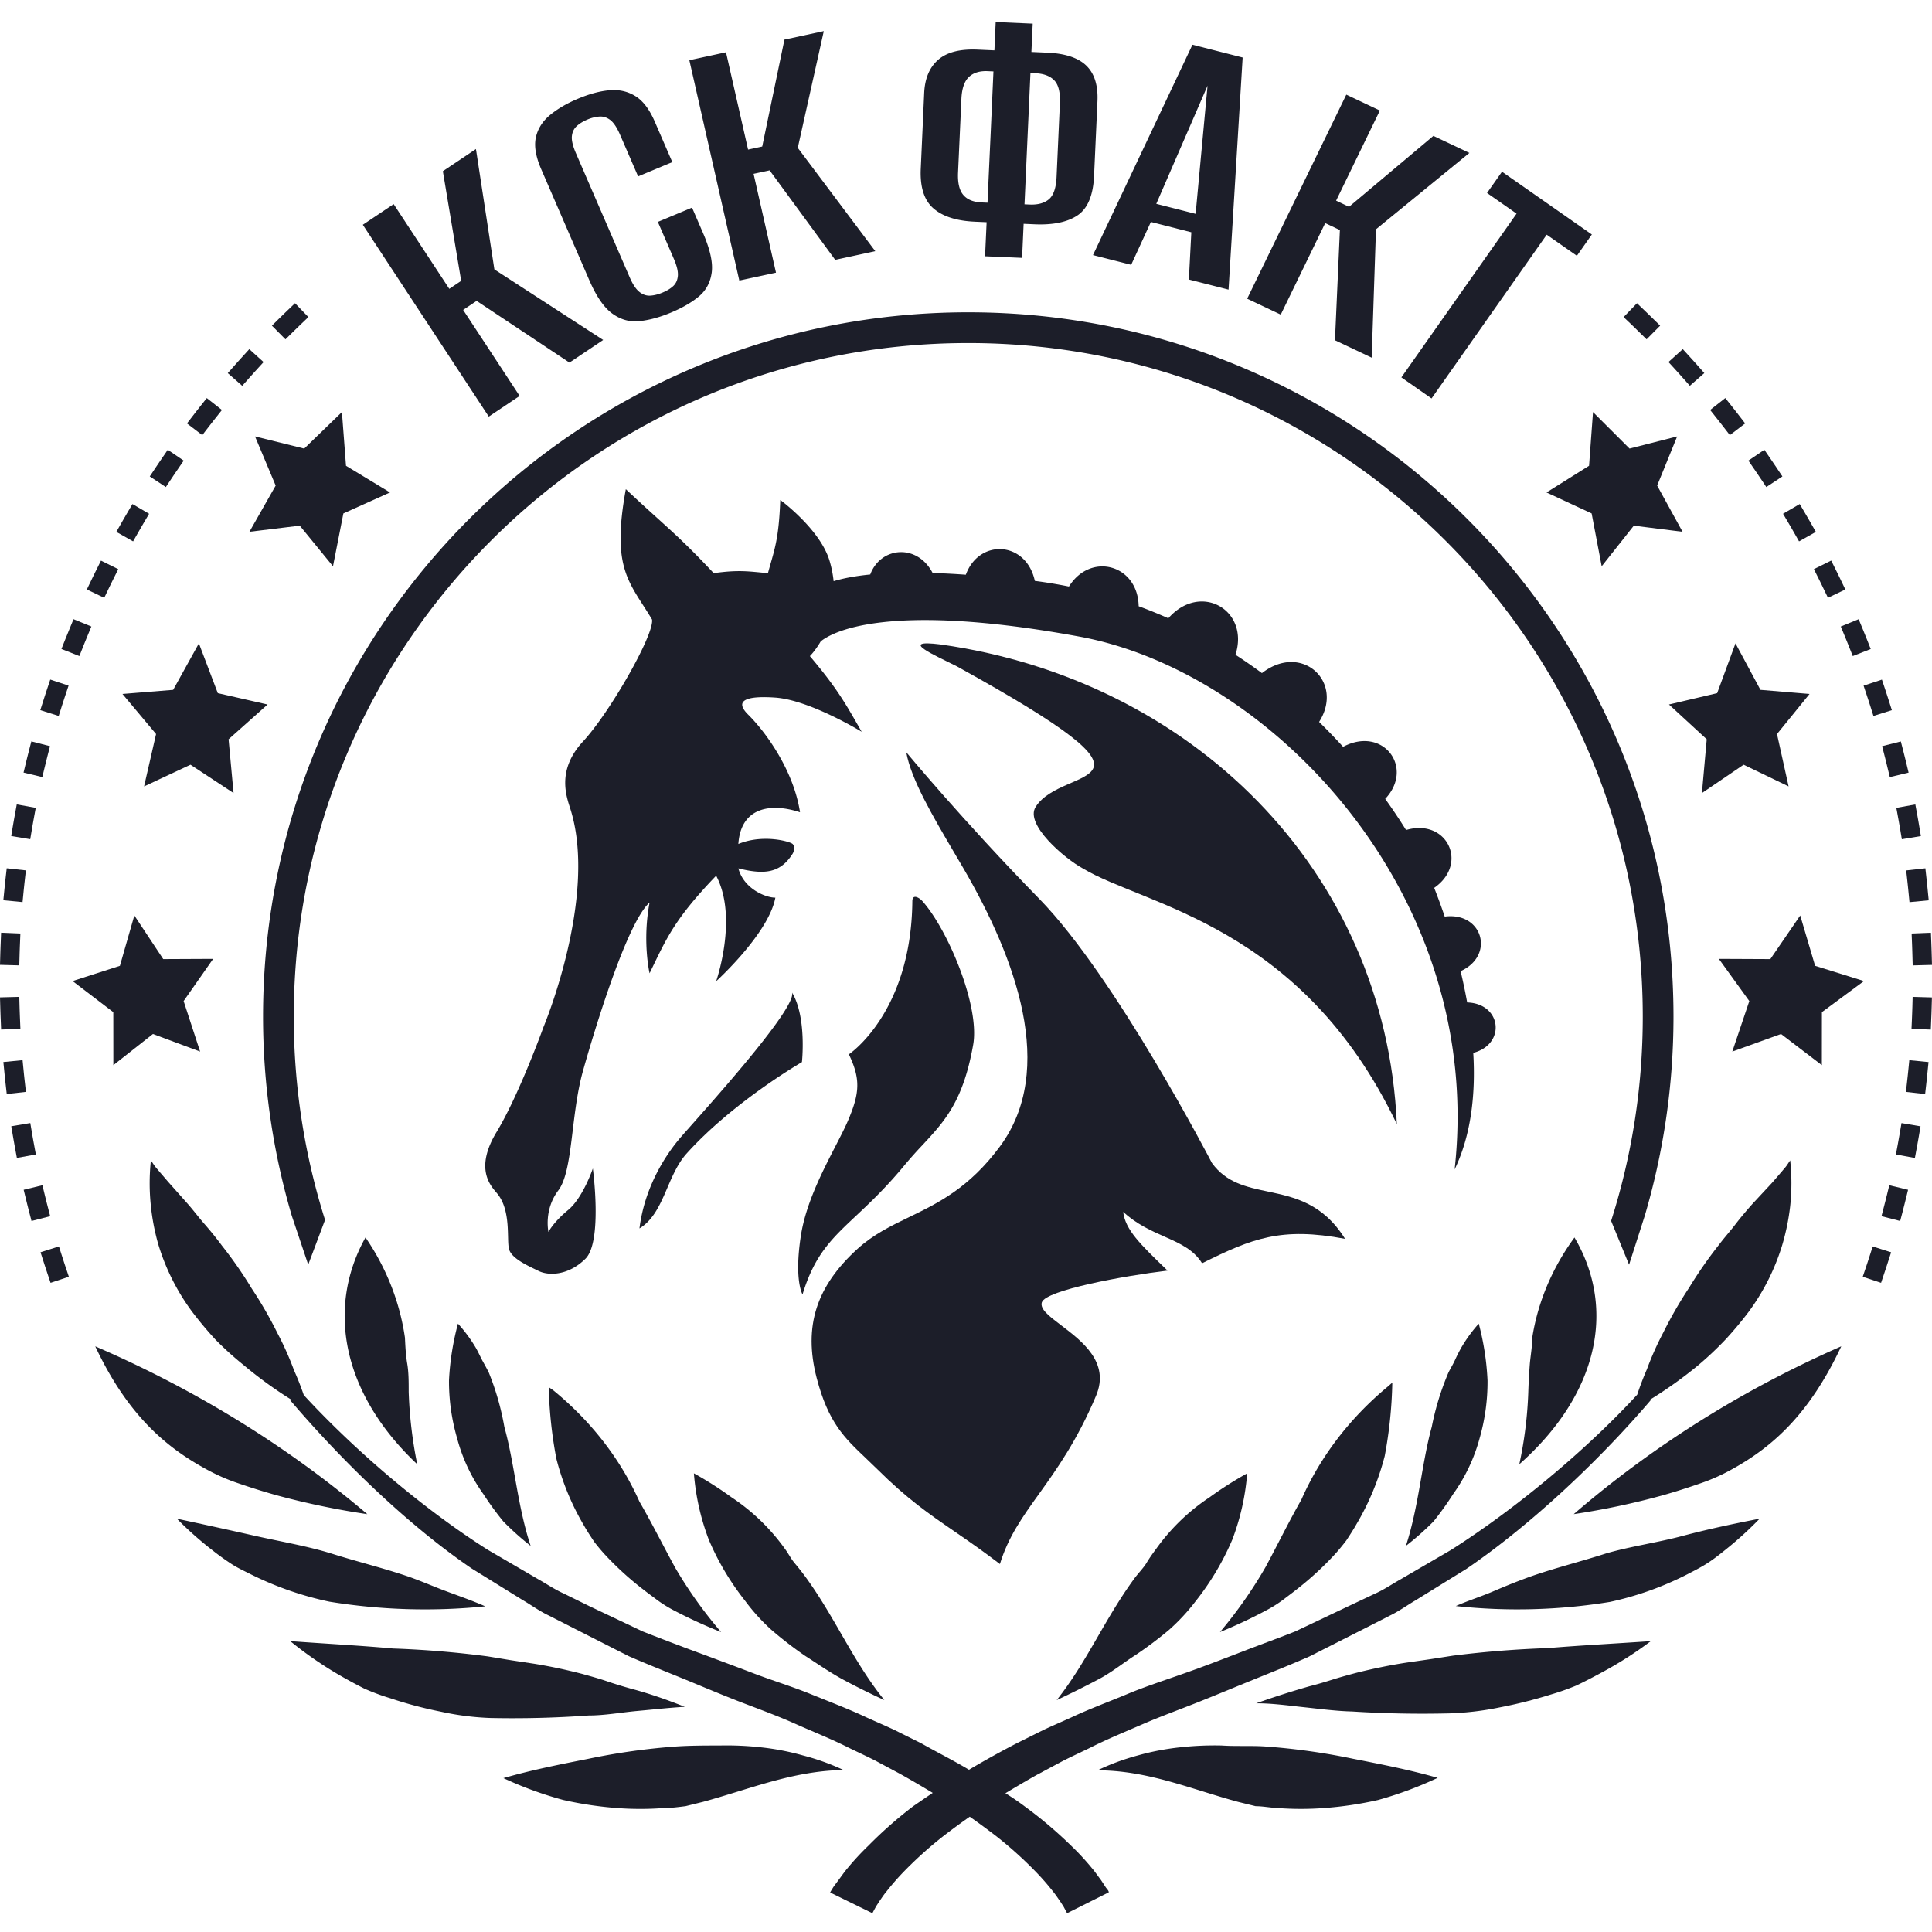
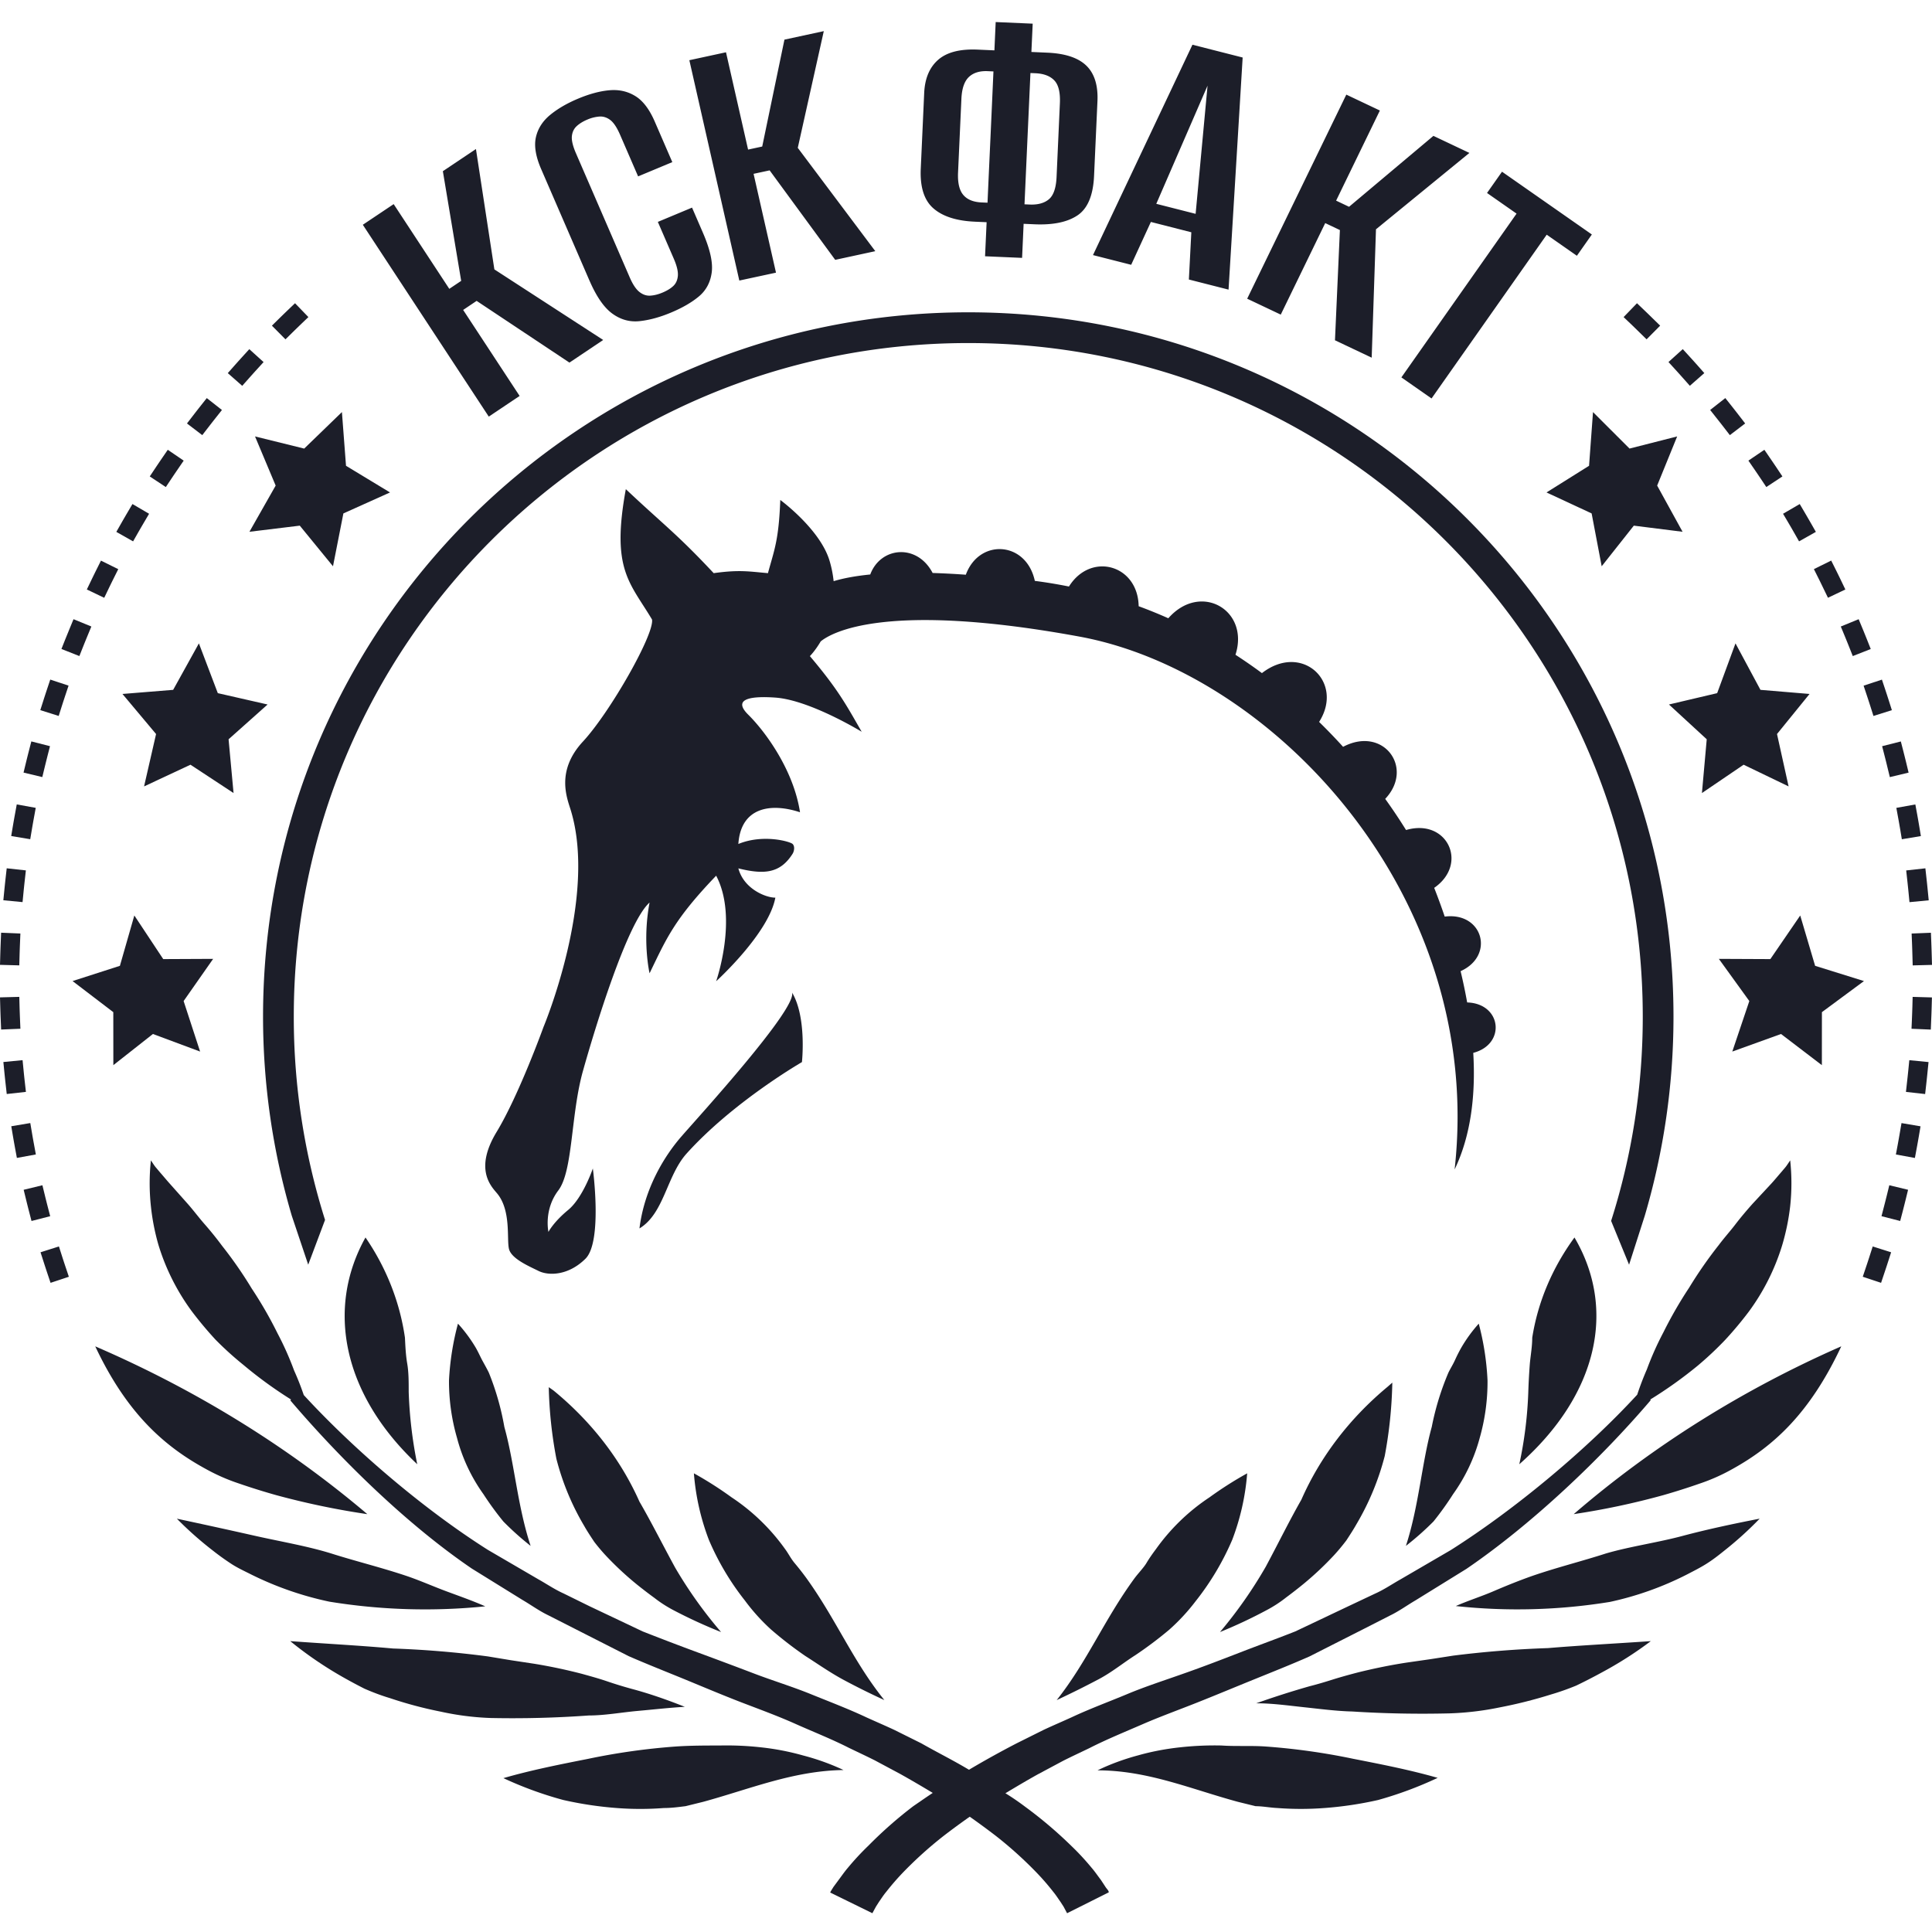
<svg xmlns="http://www.w3.org/2000/svg" width="134" height="134" fill="none" viewBox="0 0 190 190">
  <g fill="#1C1E29" clip-path="url(#a)">
    <path d="M62.887 120.808c2.421-1.465 2.663-5.127 4.6-7.324 4.6-5.127 11.378-9.033 11.378-9.033s.485-4.394-.967-6.836c.45 1.647-9.2 12.207-10.895 14.16s-3.632 5.127-4.116 9.033m100.688 26.23a65 65 0 0 0 3.606-1.146 18.6 18.6 0 0 0 3.208-1.432c4.01-2.222 7.596-5.456 10.69-12.057-9.687 4.252-18.565 9.821-26.314 16.503a74 74 0 0 0 8.81-1.868m-5.655 5.74c-2.366.763-4.881 1.387-7.329 2.237-1.231.439-2.42.917-3.638 1.439-1.209.528-2.511.93-3.785 1.491a56.6 56.6 0 0 0 15.152-.406 31 31 0 0 0 7.573-2.694c.623-.326 1.266-.644 1.893-1.036.624-.39 1.192-.829 1.779-1.304a35 35 0 0 0 3.486-3.154c-2.631.512-5.17 1.055-7.573 1.694-2.407.649-5.208 1.041-7.558 1.733m-14.996 10.042-2.255.35-2.322.334c-1.547.236-3.1.552-4.692.941-.781.199-1.589.421-2.393.666-.804.254-1.612.504-2.47.719a88 88 0 0 0-5.247 1.677c1.569 0 3.121.219 4.69.387 1.571.167 3.199.384 4.747.42 3.19.203 6.388.262 9.579.185a29 29 0 0 0 4.923-.587 45 45 0 0 0 4.997-1.256 25 25 0 0 0 2.532-.89 52 52 0 0 0 2.448-1.256 37.4 37.4 0 0 0 4.887-3.115c-3.622.249-6.952.419-10.114.685a102 102 0 0 0-9.31.74m-18.485 8.936c-1.431-.097-2.959 0-4.312-.097a31 31 0 0 0-4.093.181c-1.393.151-2.77.411-4.106.788-1.384.37-2.728.862-3.994 1.474 4.928 0 9.208 1.851 13.814 3.099l1.737.427c.691 0 1.396.145 2.141.18 1.538.117 3.085.117 4.622 0a36 36 0 0 0 5.273-.787 37 37 0 0 0 5.865-2.18c-2.689-.773-5.444-1.312-8.295-1.872a65 65 0 0 0-8.652-1.213m26.014-37.682a63 63 0 0 0-.155 2.811 40 40 0 0 1-.884 7.115c7.757-6.864 9.554-15.285 5.425-22.301-2.185 2.99-3.604 6.356-4.153 9.857-.001.844-.151 1.677-.233 2.518m-7.374-.298c-.193.425-.444.815-.64 1.221a26.7 26.7 0 0 0-1.634 5.326c-.986 3.569-1.271 7.812-2.543 11.705a28 28 0 0 0 2.714-2.403 30 30 0 0 0 1.928-2.688 17.1 17.1 0 0 0 2.617-5.528c.525-1.847.781-3.748.768-5.648a26.5 26.5 0 0 0-.863-5.587c-.66.733-1.23 1.522-1.714 2.352-.231.407-.444.831-.633 1.25m-16.593 23.321a45 45 0 0 0 1.725-1.344 31 31 0 0 0 2.97-2.795c.434-.47.84-.963 1.222-1.465.345-.532.691-1.054.999-1.603a25.8 25.8 0 0 0 2.777-6.697 43.4 43.4 0 0 0 .746-7.221l-.462.407c-3.725 3.091-6.625 6.883-8.482 11.106-1.186 2.078-2.277 4.31-3.504 6.596a44 44 0 0 1-4.5 6.422 48 48 0 0 0 4.596-2.16 12.4 12.4 0 0 0 1.913-1.246m-14.837 5.682a38 38 0 0 0 3.336-2.507 19.6 19.6 0 0 0 2.593-2.798 26.4 26.4 0 0 0 3.606-6.048 23.4 23.4 0 0 0 1.468-6.533 36 36 0 0 0-3.7 2.357 20 20 0 0 0-2.978 2.409c-.844.83-1.61 1.727-2.286 2.677-.344.457-.673.926-.954 1.399-.287.471-.822 1.011-1.189 1.516-2.952 4.043-4.633 8.168-7.626 11.943a92 92 0 0 0 4.101-2.038c1.316-.691 2.438-1.618 3.629-2.377" />
    <path d="M108.277 184.895c-.311-.407-.593-.829-.919-1.205a25 25 0 0 0-2.033-2.19 42 42 0 0 0-4.539-3.842 25 25 0 0 0-1.91-1.306c1.05-.627 2.104-1.256 3.174-1.851l2.511-1.341c.841-.424 1.722-.832 2.565-1.239 1.705-.869 3.502-1.598 5.263-2.364 1.763-.765 3.587-1.421 5.383-2.137 1.795-.712 3.673-1.498 5.51-2.242 1.838-.747 3.68-1.477 5.497-2.278l5.287-2.68 2.637-1.345c.882-.425 1.668-1.001 2.512-1.496l4.998-3.09c6.442-4.392 13.232-10.848 18.134-16.601l-.063-.048a42 42 0 0 0 4.654-3.317 33 33 0 0 0 2.734-2.566 36 36 0 0 0 2.32-2.775 21.7 21.7 0 0 0 3.277-6.531q.564-1.9.785-3.839a21 21 0 0 0 0-4.496c-.152.218-.309.475-.46.662l-.458.539c-.308.356-.613.726-.921 1.064l-1.855 1.995c-.597.67-1.172 1.35-1.69 2.026-.514.674-1.128 1.352-1.646 2.049a42 42 0 0 0-2.908 4.184 41 41 0 0 0-2.531 4.393 30 30 0 0 0-1.628 3.649 28 28 0 0 0-.947 2.48c-4.966 5.399-11.992 11.263-18.331 15.281l-4.961 2.89c-.823.461-1.607 1.004-2.489 1.395l-2.622 1.238-5.225 2.479c-1.801.715-3.64 1.372-5.439 2.074-1.801.696-3.599 1.39-5.478 2.05-1.875.666-3.826 1.292-5.606 2.038-1.787.747-3.697 1.448-5.5 2.296-.898.408-1.82.801-2.721 1.222l-2.655 1.323a93 93 0 0 0-4.691 2.601c-1.531-.919-3.102-1.696-4.692-2.601l-2.66-1.323c-.903-.421-1.82-.814-2.72-1.222-1.799-.848-3.66-1.549-5.495-2.296-1.839-.746-3.83-1.354-5.612-2.038a577 577 0 0 0-5.474-2.05 269 269 0 0 1-5.438-2.074l-5.227-2.479-2.548-1.254c-.877-.393-1.666-.937-2.487-1.395l-4.958-2.892c-6.327-4.005-13.15-9.837-18.108-15.226a27 27 0 0 0-.95-2.413 30 30 0 0 0-1.632-3.66 40 40 0 0 0-2.538-4.406 41 41 0 0 0-2.919-4.205 33 33 0 0 0-1.65-2.051c-.6-.679-1.1-1.358-1.693-2.036l-1.808-2.033c-.305-.34-.612-.715-.922-1.067l-.461-.545c-.154-.188-.307-.444-.46-.661a21 21 0 0 0 0 4.508c.134 1.268.376 2.527.73 3.761a21.6 21.6 0 0 0 3.287 6.563 37 37 0 0 0 2.323 2.782q1.292 1.315 2.747 2.489a41.5 41.5 0 0 0 4.703 3.419l-.086.071c4.904 5.752 11.4 12.151 17.848 16.544l4.996 3.094c.842.492 1.629 1.07 2.51 1.494l2.642 1.344 5.282 2.685c1.821.794 3.676 1.526 5.497 2.271 1.817.748 3.715 1.549 5.511 2.244 1.8.692 3.64 1.36 5.382 2.14s3.56 1.492 5.266 2.36c.841.406 1.721.816 2.564 1.24l2.508 1.342a106 106 0 0 1 3.178 1.854c-.632.418-1.244.847-1.915 1.306a41.4 41.4 0 0 0-4.4 3.872 26 26 0 0 0-2.033 2.189c-.323.376-.611.798-.918 1.206l-.497.674c-.136.225-.231.359-.323.547l4.151 2.037.347-.642.304-.477c.23-.325.442-.663.712-.985a25 25 0 0 1 1.663-1.917 39 39 0 0 1 3.963-3.57 73 73 0 0 1 2.586-1.9 75 75 0 0 1 2.586 1.9 39 39 0 0 1 3.961 3.57 24 24 0 0 1 1.666 1.917c.268.323.48.662.71.985l.308.477.342.642 4.098-2.052c0-.184-.19-.324-.328-.544zM23.5 145.893a66 66 0 0 0 3.666 1.146 77 77 0 0 0 8.96 1.869c-7.879-6.683-16.907-12.25-26.76-16.503 3.11 6.601 6.797 9.835 10.872 12.057a19 19 0 0 0 3.263 1.431Zm24.223 12.08c-1.27-.56-2.58-1.016-3.852-1.489-1.271-.475-2.447-.998-3.7-1.435-2.486-.849-5.049-1.471-7.459-2.232s-5.065-1.2-7.61-1.774a687 687 0 0 0-7.707-1.69 35 35 0 0 0 3.544 3.141c.603.475 1.194.898 1.815 1.305.616.401 1.29.708 1.925 1.03a32.2 32.2 0 0 0 7.709 2.684 58.6 58.6 0 0 0 15.335.46" />
    <path d="M57.915 168.706c1.553 0 3.175-.299 4.744-.443 1.569-.139 3.118-.318 4.688-.408-1.818-.724-3.558-1.324-5.242-1.771a41 41 0 0 1-2.467-.76c-.788-.266-1.61-.491-2.393-.709a52 52 0 0 0-4.686-.992l-2.318-.351-2.26-.374a97 97 0 0 0-9.333-.778c-3.158-.288-6.49-.463-10.104-.725a37.4 37.4 0 0 0 4.841 3.346c.823.477 1.647.918 2.449 1.326.819.359 1.661.678 2.527.937a40 40 0 0 0 4.992 1.328c1.614.357 3.26.565 4.918.623q4.83.098 9.644-.249m21.056 3.931a25 25 0 0 0-4.107-.795 30.5 30.5 0 0 0-4.087-.182c-1.355 0-2.883 0-4.315.098a65 65 0 0 0-8.67 1.223c-2.845.562-5.596 1.108-8.285 1.887a36.4 36.4 0 0 0 5.879 2.147 36 36 0 0 0 5.27.793 30 30 0 0 0 4.623 0c.745 0 1.452-.096 2.14-.182l1.735-.428c4.602-1.256 8.879-3.059 13.803-3.127a23 23 0 0 0-3.986-1.434m-39.147-41.082c-.502-3.497-1.826-6.864-3.88-9.857-3.915 7.014-2.214 15.437 5.089 22.301a42.6 42.6 0 0 1-.84-7.115c0-1.021 0-1.956-.15-2.811-.143-.859-.178-1.673-.219-2.518m8.25 3.437c-.197-.405-.432-.814-.651-1.217-.213-.405-.407-.845-.645-1.254a14.5 14.5 0 0 0-1.74-2.348 26.5 26.5 0 0 0-.882 5.582 20 20 0 0 0 .786 5.645 16.8 16.8 0 0 0 2.6 5.54 30 30 0 0 0 1.958 2.686q1.253 1.276 2.684 2.402c-1.292-3.891-1.587-8.131-2.584-11.695a26.2 26.2 0 0 0-1.526-5.341m6.354 1.75-.46-.323c.05 2.36.302 4.716.748 7.04a25.1 25.1 0 0 0 2.733 6.599c.304.541.65 1.056.996 1.579.383.496.79.981 1.231 1.446a31 31 0 0 0 2.975 2.754c.56.451 1.135.891 1.733 1.326.591.462 1.235.87 1.921 1.227a49 49 0 0 0 4.61 2.113 43 43 0 0 1-4.514-6.329c-1.232-2.253-2.327-4.452-3.516-6.499-1.847-4.156-4.737-7.886-8.457-10.933m21.422 23.53a38 38 0 0 0 3.336 2.575c1.183.755 2.387 1.6 3.684 2.308a71 71 0 0 0 4.102 2.038c-3.052-3.776-4.73-7.9-7.631-11.943a27 27 0 0 0-1.184-1.516c-.419-.505-.609-.941-.952-1.399a20 20 0 0 0-2.288-2.677 20 20 0 0 0-2.977-2.409 36 36 0 0 0-3.7-2.357 23.4 23.4 0 0 0 1.469 6.533 26 26 0 0 0 3.548 5.978 19.4 19.4 0 0 0 2.592 2.869ZM51.102 38.94l-5.554-8.46 1.326-.89 9.127 6.07 3.319-2.225-10.702-6.941-1.812-11.837-3.254 2.18 1.802 10.785-1.169.784-5.47-8.332-3.034 2.031 12.387 18.867 3.034-2.033Zm6.868-11.35q1.026 2.372 2.26 3.26 1.23.888 2.673.732 1.441-.156 3.053-.828 1.715-.714 2.78-1.606 1.06-.89 1.257-2.352.195-1.459-.864-3.902l-1.071-2.476-3.363 1.404 1.578 3.644q.445 1.032.39 1.664-.058.634-.456 1.003t-1.064.646q-.632.264-1.196.296-.566.032-1.068-.367-.504-.4-.95-1.43L56.64 15.07q-.461-1.064-.399-1.682.066-.614.482-.992.414-.375 1.046-.639a3.7 3.7 0 0 1 1.195-.296q.565-.032 1.062.348.495.384.956 1.448l1.772 4.09 3.364-1.403-1.727-3.987q-.79-1.823-1.915-2.511-1.125-.69-2.521-.571-1.398.117-3.08.818-1.646.687-2.76 1.6t-1.41 2.193q-.292 1.279.512 3.136l4.751 10.968Zm18.344-.776-2.205-9.719 1.58-.34 6.448 8.799 3.943-.853-7.624-10.161 2.559-11.478-3.87.836-2.186 10.513-1.39.3-2.172-9.57-3.604.78 4.914 21.67zm19.564-5.011 1.15.05-.154 3.35 3.642.158.151-3.35 1.072.047q2.756.12 4.242-.888 1.484-1.011 1.613-3.872l.333-7.339q.107-2.332-1.088-3.498-1.195-1.164-3.838-1.28l-1.57-.07.128-2.783-3.64-.159-.125 2.784-1.647-.073q-2.605-.114-3.882 1t-1.377 3.26l-.337 7.451q-.123 2.712 1.243 3.9 1.366 1.194 4.084 1.312m5.166-8.165q.148-3.219.292-6.455l.498.021q1.227.055 1.849.704.624.649.549 2.267l-.325 7.227q-.073 1.62-.752 2.193-.68.574-1.903.52l-.499-.022q.148-3.236.291-6.455m-6.826 3.34.33-7.265q.069-1.504.73-2.135.662-.63 1.85-.579l.571.026q-.144 3.237-.29 6.455-.149 3.218-.293 6.454l-.575-.024q-1.23-.054-1.808-.741-.582-.685-.515-2.192Zm17.026 9.064 1.937-4.214 3.978 1.015-.241 4.646 3.902.994 1.387-22.826-4.938-1.258-9.781 20.688zm7.511-17.617-1.173 12.605-3.869-.985zm11.572 13.516 1.443.684-.484 10.84 3.611 1.71.422-12.625 9.188-7.51-3.54-1.677-8.296 6.974-1.272-.605 4.303-8.863-3.3-1.563-9.75 20.07 3.303 1.565zm7.49 15.174 2.966 2.072 11.327-16.106 2.967 2.073 1.472-2.093-8.836-6.174-1.473 2.092 2.905 2.03zm38.642 15.304.467.821 1.653-.932-.469-.822q-.317-.553-.638-1.101l-.48-.815-1.64.956.481.814q.317.536.626 1.079m2.35 4.4c.187.37.367.744.548 1.118l.412.85 1.71-.815-.409-.852q-.275-.575-.559-1.143l-.424-.847-1.702.84zm-17.556-24.111.678.664 1.335-1.345-.678-.662a87 87 0 0 0-.916-.889l-.684-.655-1.316 1.363.686.653q.45.432.895.871m4.305 4.525.628.707 1.423-1.249-.628-.71a75 75 0 0 0-.853-.948l-.638-.699-1.406 1.27.639.7q.421.462.835.929m7.624 9.879.524.786 1.583-1.043-.524-.787a109 109 0 0 0-.716-1.055l-.534-.78-1.57 1.066.536.78q.354.515.701 1.033m-3.641-5.069.579.75 1.506-1.15-.579-.75q-.388-.503-.784-1.003l-.59-.742-1.489 1.17.587.744q.387.486.77.981m18.134 63.159q-.062.62-.133 1.24l-.104.939 1.887.212.106-.938q.071-.633.133-1.267l.096-.94-1.892-.185zm-4.104-36.875q.196.589.386 1.183l.286.9 1.811-.57-.287-.9a84 84 0 0 0-.393-1.207l-.299-.896-1.802.594zm3.092 12.053c.076.407.145.816.216 1.223l.155.932 1.873-.312-.156-.931a84 84 0 0 0-.218-1.25l-.172-.93-1.868.338zm1.372 12.372q.023.622.04 1.246l.026.943 1.899-.05-.027-.945a106 106 0 0 0-.042-1.271l-.038-.944-1.897.076zm-4.154 30.727q-.189.594-.39 1.186l-.3.895 1.801.599.299-.894q.205-.604.399-1.21l.291-.9-1.811-.574zm2.96-12.101q-.105.615-.218 1.228l-.174.93 1.869.343.172-.929q.117-.625.224-1.255l.158-.929-1.871-.317zm.724-24.837q.069.62.129 1.241l.091.94 1.892-.182-.093-.94c-.042-.424-.083-.846-.132-1.267l-.104-.939-1.886.208.103.94Zm.506 12.443q-.02.627-.045 1.247l-.041.942 1.898.081.038-.945q.028-.633.046-1.272l.027-.946-1.898-.053zm-2.494 18.496q-.15.606-.307 1.21l-.237.914 1.838.472.24-.914q.157-.614.311-1.235l.225-.919-1.846-.446zm-.247-43.18q.155.6.299 1.206l.224.918 1.845-.441-.22-.918q-.15-.616-.308-1.233l-.235-.915-1.84.466zm-3.937-11.81q.238.576.468 1.154l.348.877 1.767-.694-.349-.88a107 107 0 0 0-.477-1.177l-.363-.875-1.756.719zM24.45 37.236q.414-.467.835-.93l.637-.698-1.405-1.27-.637.7q-.429.471-.852.948l-.627.708 1.421 1.25zM8.155 63.64q.231-.578.468-1.152l.362-.874-1.754-.72-.361.874-.48 1.178-.348.877 1.764.696zm-2.097 5.868q.19-.593.386-1.183l.299-.896-1.8-.597-.299.897q-.201.602-.393 1.208l-.287.9 1.809.572.285-.9ZM3.13 81.6q.103-.612.215-1.224l.17-.928-1.867-.339-.17.93q-.115.624-.22 1.248l-.156.931 1.871.313zm7.529-23.661q.27-.562.548-1.119l.423-.846-1.7-.84-.421.843q-.284.57-.56 1.144l-.41.85 1.71.819zM2.31 87.776q.06-.62.13-1.24l.105-.938-1.885-.207-.106.938q-.07.63-.133 1.265l-.092.94 1.889.182zm11.247-35.358q.31-.541.626-1.078l.479-.814-1.636-.957-.48.815a99 99 0 0 0-.638 1.101l-.468.822 1.649.933zm-11.59 47.807q-.026-.617-.044-1.244l-.025-.945-1.898.05.027.945q.017.636.045 1.274l.038.944 1.896-.079zm-.044-6.23q.017-.624.043-1.246l.039-.944-1.896-.08-.038.945a88 88 0 0 0-.045 1.273L0 94.886l1.897.052zm2.459-18.492q.149-.605.3-1.207l.235-.914-1.836-.469-.236.916q-.158.615-.307 1.23l-.223.92 1.845.442zm.316 43.188a84 84 0 0 1-.303-1.211l-.224-.918-1.843.446.224.917q.15.62.31 1.237l.237.914 1.837-.47zm12.134-71.578q.346-.52.699-1.033l.534-.78-1.566-1.066-.533.779q-.36.525-.714 1.055l-.525.787 1.58 1.044zm11.917-14.405q.445-.436.896-.87l.684-.655-1.314-1.362-.685.654q-.46.442-.915.888l-.674.664 1.333 1.345zM6.082 123.479l-.287-.898-1.809.573.29.901q.194.607.396 1.21l.3.894 1.799-.597-.3-.897a75 75 0 0 1-.389-1.186m-2.727-10.873a77 77 0 0 1-.218-1.23l-.158-.931-1.87.315.157.931q.107.628.222 1.255l.172.928 1.866-.34zM20.47 42.045q.382-.495.769-.983l.587-.742-1.49-1.17-.587.74q-.394.499-.783 1.004l-.578.75 1.504 1.149zM2.443 106.44q-.07-.618-.13-1.24l-.093-.94-1.888.183.092.941q.063.633.134 1.268l.105.937 1.886-.209zm149.646-58.011 4.438 2.063.988 5.197 3.161-3.995 4.794.603-2.499-4.543 1.967-4.834-4.685 1.194-3.591-3.589-.388 5.282zm19.385 26.776 4.423 2.132-1.14-5.15 3.2-3.941-4.828-.404-2.455-4.57-1.802 4.895-4.741 1.116 3.715 3.42-.472 5.288zm3.678 26.481 4.017 3.065.005-5.213 4.135-3.057-4.803-1.498-1.465-4.95-2.938 4.288-5.065-.023 2.997 4.149-1.674 4.967zM25.08 42.92l2.03 4.834-2.58 4.543 4.952-.603 3.266 3.995 1.022-5.197 4.586-2.063-4.328-2.622-.402-5.282-3.71 3.59-4.837-1.195Zm-3.66 25.247-1.86-4.895-2.531 4.57-4.986.404 3.305 3.942-1.18 5.15 4.565-2.133 4.235 2.786-.489-5.288 3.836-3.42zm-10.273 36.584 3.892-3.065 4.64 1.728-1.621-4.967 2.904-4.149-4.909.023-2.842-4.289-1.42 4.951-4.655 1.498 4.006 3.057z" />
    <path d="m160.209 124.376 1.54-4.802a69.2 69.2 0 0 0 2.828-19.603c-.002-38.25-31.049-69.257-69.355-69.257-38.304 0-69.35 31.007-69.353 69.257a69.2 69.2 0 0 0 2.825 19.587l1.617 4.816 1.655-4.402a66.2 66.2 0 0 1-3.074-20c.002-18.295 7.421-34.844 19.43-46.838 12.006-11.987 28.578-19.396 46.9-19.397 18.323.001 34.895 7.41 46.902 19.397 12.007 11.993 19.43 28.542 19.432 46.838 0 7.007-1.091 13.76-3.112 20.096z" />
-     <path d="M92.503 63.378c-4.282-.538-.535 1.077 1.605 2.156 22.768 12.583 10.412 9.522 7.735 13.832-1.07 1.725 2.854 5.066 4.639 6.035 6.067 3.665 21.522 5.523 30.889 25.148-1.115-25.148-20.394-43.741-44.868-47.17Z" />
    <path d="M144.286 98.584a54 54 0 0 0-.645-3.077c3.392-1.524 2.192-5.843-1.562-5.365a63 63 0 0 0-1.035-2.827c3.412-2.361 1.275-6.875-2.768-5.687a54 54 0 0 0-2.05-3.063c2.887-3.052-.185-7.211-4.141-5.12a57 57 0 0 0-2.359-2.449c2.498-3.919-1.68-7.851-5.623-4.8a52 52 0 0 0-2.602-1.803c1.413-4.388-3.435-7.198-6.605-3.59a47 47 0 0 0-2.915-1.184c-.077-4.102-4.723-5.362-6.856-1.938a48 48 0 0 0-3.356-.555c-.848-3.923-5.474-4.184-6.786-.606a83 83 0 0 0-3.265-.172c-1.53-2.927-5.12-2.58-6.135.149-1.31.13-2.542.339-3.6.657a11 11 0 0 0-.396-1.988c-.92-3.119-4.851-5.998-4.851-5.998-.151 3.99-.594 4.917-1.213 7.198-1.875-.162-2.796-.354-5.336 0-3.64-3.89-4.869-4.708-8.64-8.26-1.455 7.919.396 9.162 2.576 12.82.243 1.44-4.124 9.118-6.79 11.996-2.669 2.88-1.586 5.519-1.213 6.719 2.667 8.638-2.669 21.355-2.669 21.355s-2.425 6.718-4.608 10.317-.611 5.279 0 5.999c1.456 1.68.97 4.559 1.213 5.519s1.94 1.68 2.91 2.16c.97.479 2.911.479 4.609-1.201s.727-8.878.727-8.878-.97 2.879-2.425 4.079-1.94 2.16-1.94 2.16-.486-2.159.97-4.08c1.455-1.918 1.212-7.438 2.425-11.756 1.213-4.32 4.365-14.637 6.55-16.556-.729 3.838 0 6.957 0 6.957 1.663-3.427 2.407-5.28 6.548-9.597 2.183 4.135 0 10.38 0 10.38s5.168-4.684 5.821-8.22c-.97 0-3.103-.878-3.638-2.88 2.565.637 4.123.48 5.336-1.439.149-.24.244-.72 0-.96-.242-.24-2.896-1.004-5.336 0 .243-3.599 3.154-4.078 6.064-3.119-.635-4.15-3.396-7.918-5.093-9.597-1.698-1.68.587-1.827 2.667-1.68 3.396.24 8.49 3.36 8.49 3.36-1.55-2.695-2.323-4.16-5.094-7.439 0 0 .513-.508 1.064-1.447 1.029-.843 6.326-3.982 25.438-.474 18.955 3.48 39.918 25.424 36.903 52.407 1.641-3.423 2.071-7.444 1.834-11.469 3.239-.845 2.799-4.853-.6-4.958" />
-     <path d="M82.159 112.726c-1.293 2.512-2.922 5.674-3.402 8.823-.67 4.388.168 5.75.168 5.75 1.189-3.908 2.86-5.476 5.252-7.723 1.309-1.229 2.835-2.661 4.615-4.789a42 42 0 0 1 1.928-2.177c2.18-2.344 4.004-4.306 4.985-9.865.67-3.792-2.453-11.252-4.977-14.108-.321-.365-1.004-.764-1.004 0-.11 10.99-6.243 15.048-6.243 15.048 1.15 2.404 1.074 3.775-.042 6.419-.313.746-.771 1.634-1.28 2.622" />
-     <path d="M98.335 153.812c.825-2.686 2.222-4.636 3.859-6.918 1.729-2.415 3.727-5.202 5.596-9.631 1.383-3.274-1.376-5.367-3.425-6.921-1.172-.89-2.112-1.602-1.909-2.259.378-1.215 8.19-2.63 12.365-3.127l-.103-.1c-2.575-2.488-4.052-3.913-4.26-5.671 1.346 1.224 2.77 1.856 4.068 2.431 1.508.669 2.845 1.262 3.69 2.619 4.933-2.457 7.79-3.588 14.063-2.404-2.2-3.513-4.995-4.102-7.589-4.65-2.11-.445-4.089-.862-5.503-2.806 0 0-9.456-18.276-16.972-25.97-7.516-7.695-13.091-14.428-13.091-14.428.467 2.655 2.62 6.314 4.738 9.913q.45.762.89 1.515c5.145 8.834 9.179 19.778 3.584 27.342-3.021 4.083-6.092 5.572-8.94 6.953-1.8.873-3.51 1.702-5.064 3.115-4.014 3.649-5.352 7.582-4.014 12.712 1.14 4.372 2.716 5.866 4.819 7.862.364.345.743.706 1.14 1.098 2.955 2.932 5.052 4.373 7.55 6.091 1.327.912 2.767 1.903 4.508 3.234" />
  </g>
  <defs>
    <clipPath id="a">
      <path fill="#fff" d="M0 0h190v190H0z" />
    </clipPath>
  </defs>
</svg>